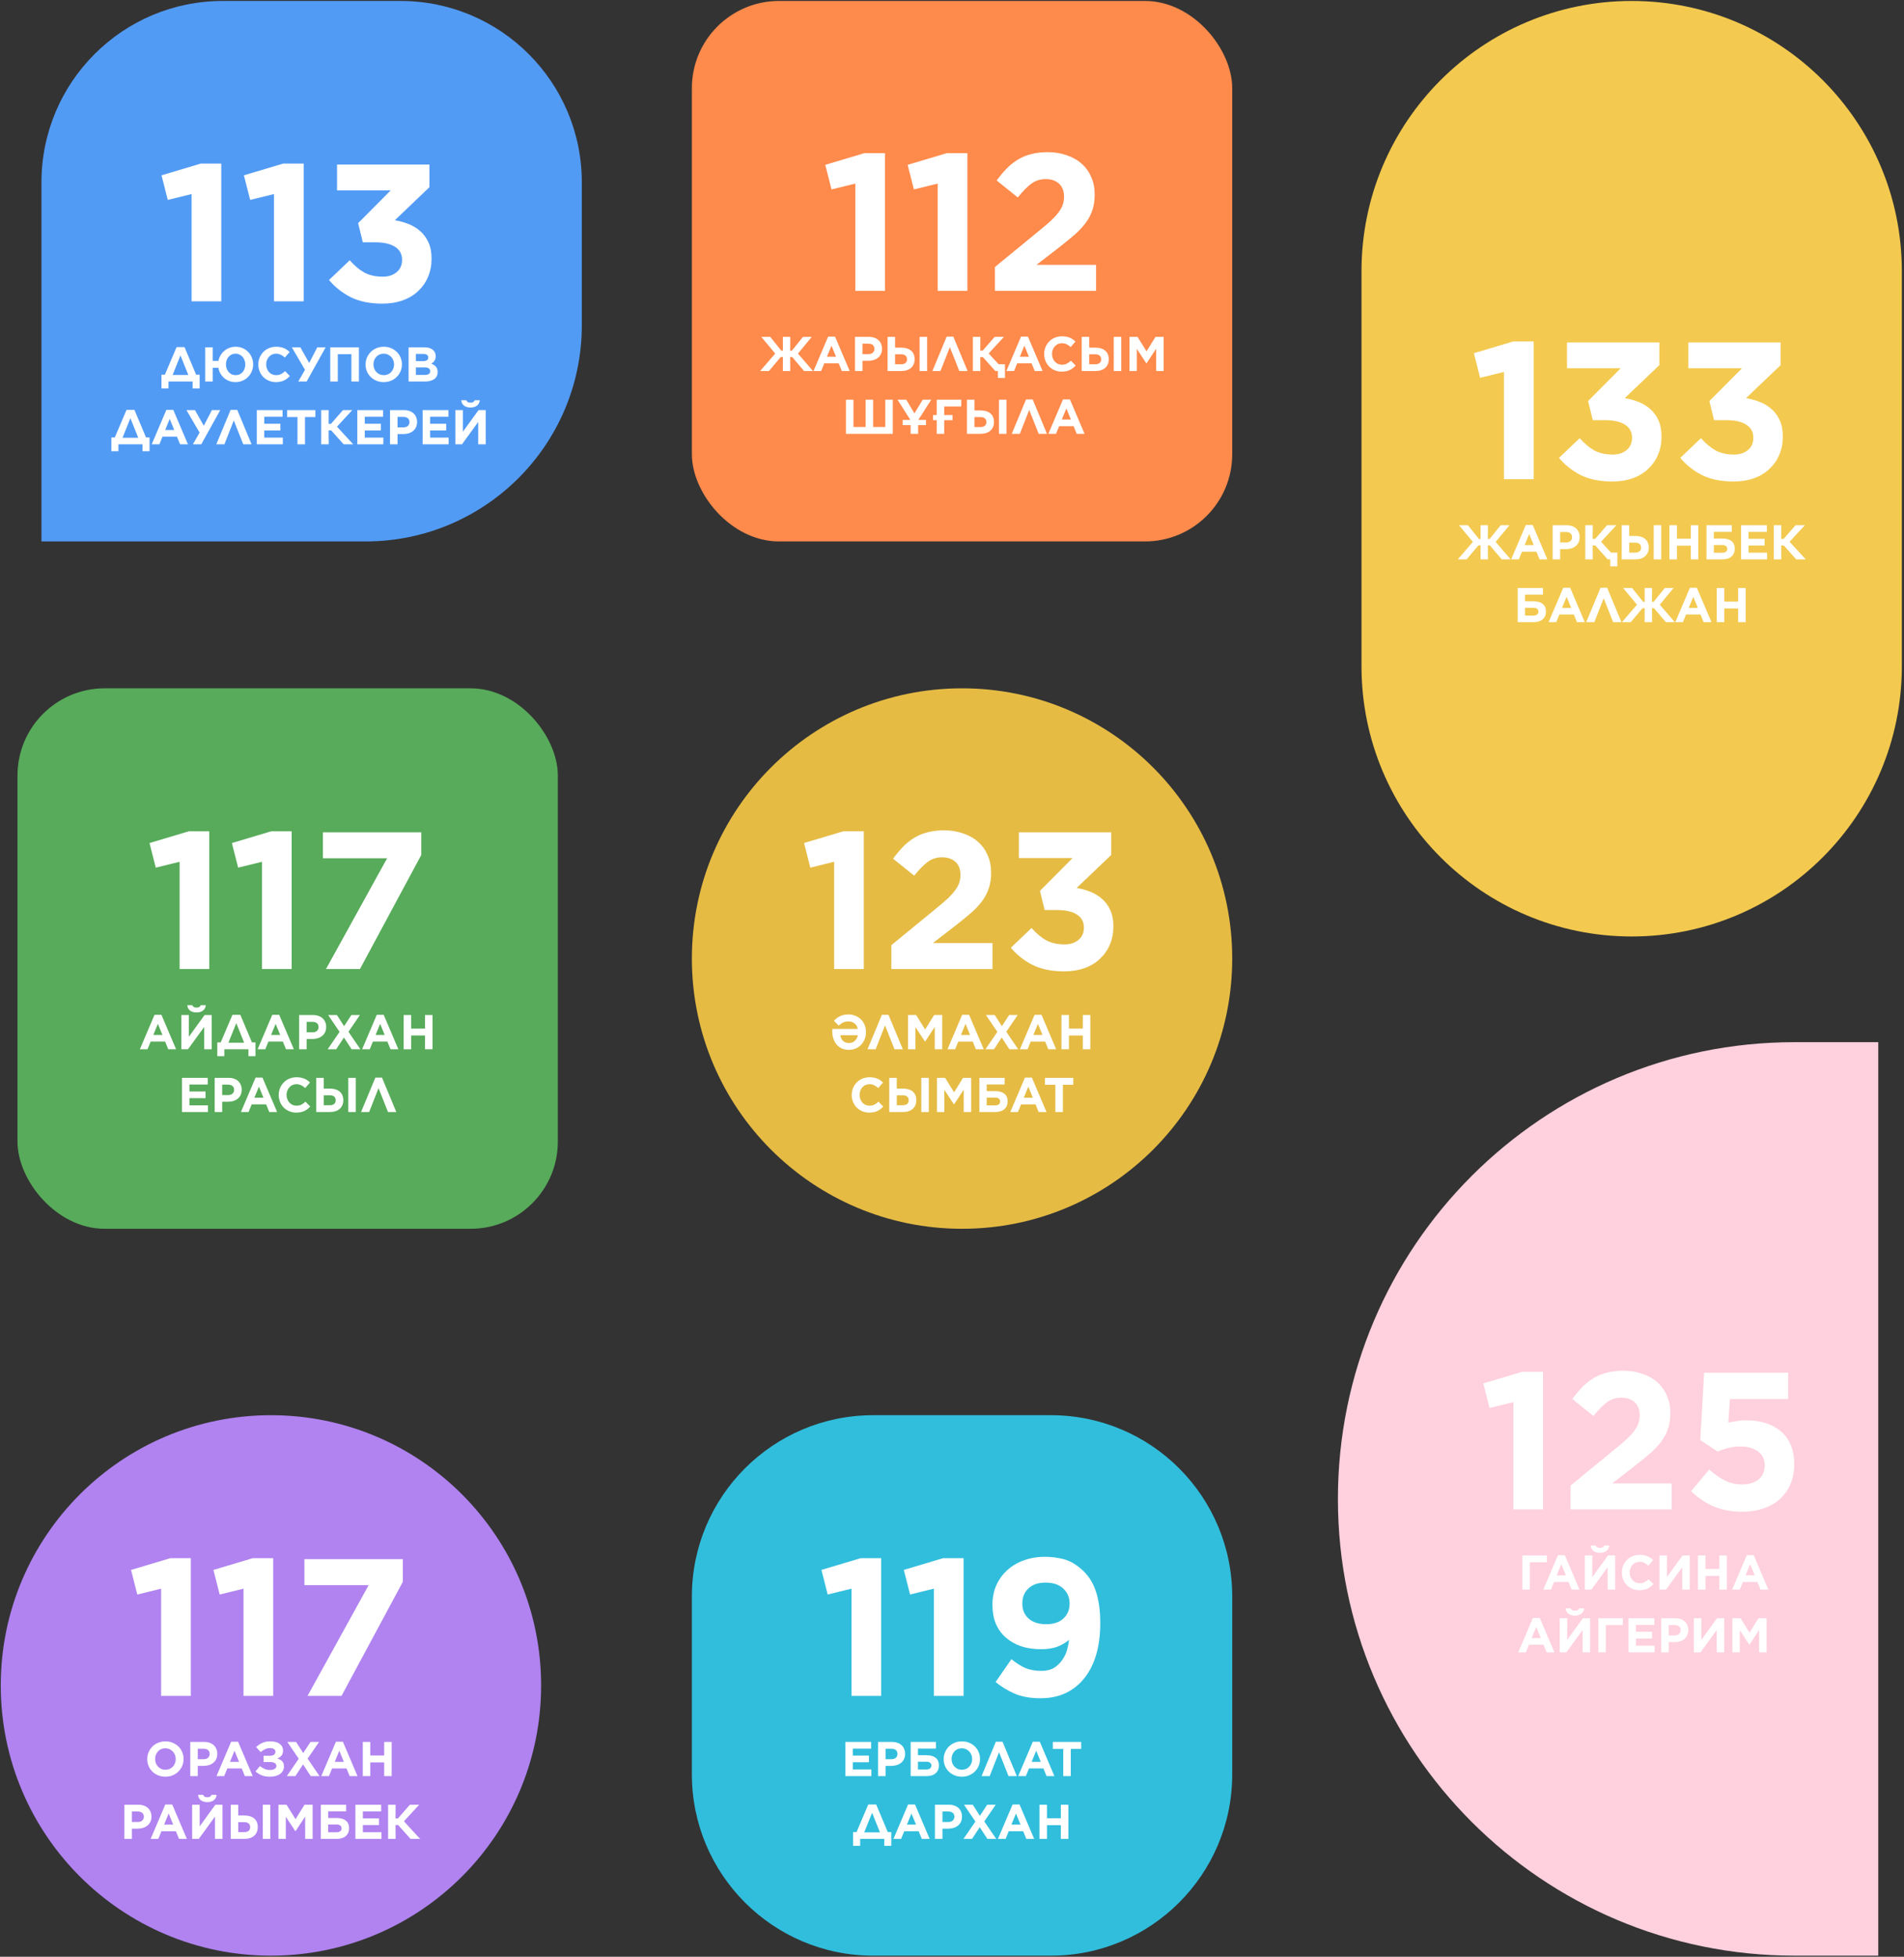
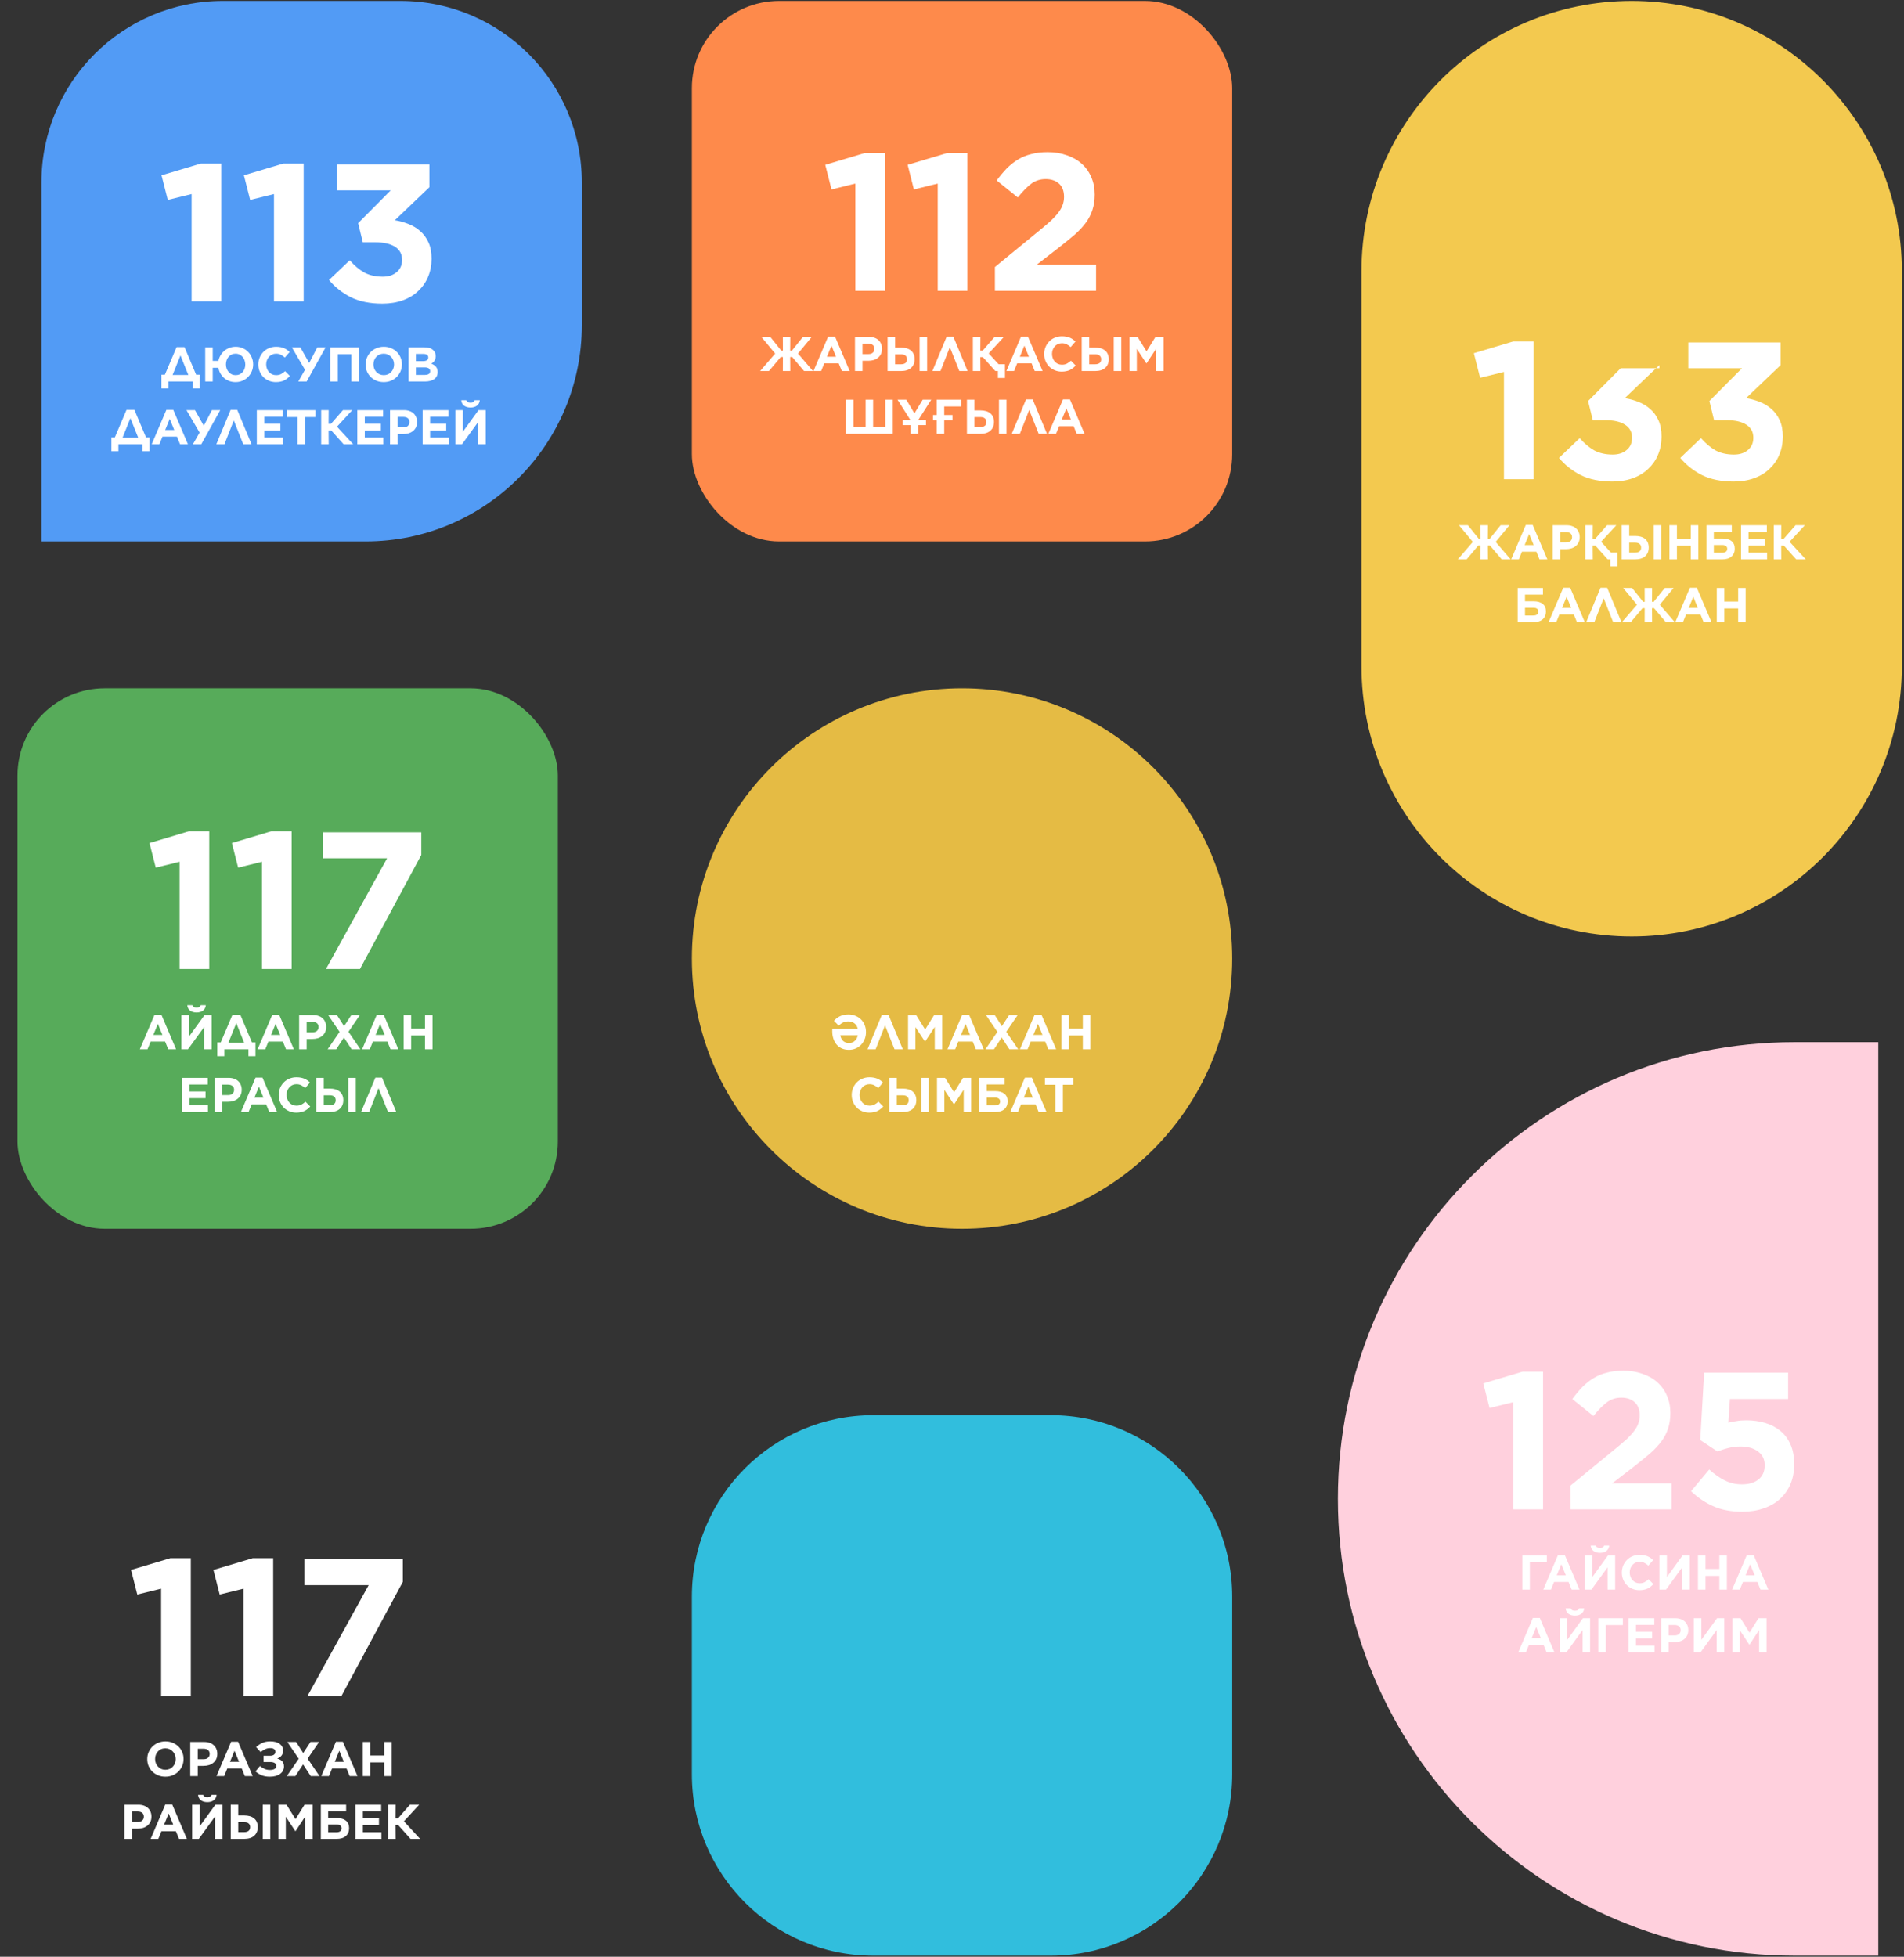
<svg xmlns="http://www.w3.org/2000/svg" width="546" height="561" viewBox="0 0 546 561" fill="none">
  <rect x="0" y="0" width="546" height="561" fill="#333333" stroke="none" />
  <rect x="198.404" y="0.275" width="154.954" height="154.954" rx="25" fill="#FE8A4B" />
  <path d="M383.667 429.739C383.667 357.416 442.296 298.788 514.619 298.788H538.622V560.69H514.619C442.296 560.69 383.667 502.061 383.667 429.739Z" fill="#FFD0DD" />
  <path d="M11.889 52.275C11.889 23.556 35.17 0.275 63.889 0.275H114.843C143.562 0.275 166.843 23.556 166.843 52.275V93.23C166.843 127.471 139.085 155.229 104.843 155.229H11.889V52.275Z" fill="#529BF5" />
-   <path d="M0.219 483.213C0.219 440.423 34.907 405.735 77.696 405.735C120.485 405.735 155.173 440.423 155.173 483.213C155.173 526.002 120.485 560.69 77.696 560.69C34.907 560.69 0.219 526.002 0.219 483.213Z" fill="#B083F0" />
  <path d="M390.428 77.752C390.428 34.963 425.116 0.275 467.906 0.275C510.695 0.275 545.383 34.963 545.383 77.752V191.009C545.383 233.799 510.695 268.486 467.906 268.486C425.116 268.486 390.428 233.799 390.428 191.009V77.752Z" fill="#F3C94F" />
  <rect x="5.013" y="197.339" width="154.954" height="154.954" rx="25" fill="#57AB5A" />
  <path d="M198.404 274.817C198.404 232.027 233.092 197.339 275.881 197.339C318.671 197.339 353.359 232.027 353.359 274.817C353.359 317.606 318.671 352.294 275.881 352.294C233.092 352.294 198.404 317.606 198.404 274.817Z" fill="#E5BB44" />
  <path d="M198.404 457.735C198.404 429.017 221.685 405.735 250.404 405.735H301.359C330.077 405.735 353.359 429.017 353.359 457.735V508.69C353.359 537.408 330.077 560.69 301.359 560.69H250.404C221.686 560.69 198.404 537.409 198.404 508.69V457.735Z" fill="#31BEDD" />
  <path d="M420.951 150.581L424.129 154.543H424.577L424.563 150.581H426.691L426.663 154.543H427.139L430.331 150.581H432.865L428.903 155.369L433.215 160.381H430.653L427.237 156.363H426.663L426.691 160.381H424.563L424.577 156.363H423.961L420.573 160.381H418.039L422.365 155.369L418.389 150.581H420.951ZM437.544 150.511H439.532L443.732 160.381H441.478L440.582 158.183H436.438L435.542 160.381H433.344L437.544 150.511ZM439.812 156.279L438.51 153.101L437.208 156.279H439.812ZM445.245 150.581H449.249C449.837 150.581 450.359 150.665 450.817 150.833C451.283 150.991 451.675 151.22 451.993 151.519C452.319 151.817 452.567 152.177 452.735 152.597C452.912 153.007 453.001 153.465 453.001 153.969V153.997C453.001 154.566 452.898 155.065 452.693 155.495C452.487 155.924 452.203 156.283 451.839 156.573C451.484 156.862 451.064 157.081 450.579 157.231C450.103 157.371 449.589 157.441 449.039 157.441H447.401V160.381H445.245V150.581ZM449.109 155.523C449.65 155.523 450.07 155.383 450.369 155.103C450.667 154.813 450.817 154.459 450.817 154.039V154.011C450.817 153.525 450.658 153.157 450.341 152.905C450.033 152.653 449.608 152.527 449.067 152.527H447.401V155.523H449.109ZM454.596 150.581H456.752L456.724 154.515H457.41L460.84 150.581H463.514L459.132 155.327L461.974 158.421H463.794V162.369H461.778V160.381H461.036L457.466 156.391H456.724L456.752 160.381H454.596V150.581ZM465.042 150.581H467.198V153.661H468.934C469.522 153.661 470.054 153.731 470.53 153.871C471.006 154.011 471.412 154.221 471.748 154.501C472.084 154.771 472.34 155.117 472.518 155.537C472.704 155.947 472.798 156.423 472.798 156.965V156.979C472.798 158.024 472.457 158.855 471.776 159.471C471.104 160.077 470.128 160.381 468.85 160.381H465.042V150.581ZM474.226 150.581H476.382V160.381H474.226V150.581ZM468.892 158.435C469.424 158.435 469.844 158.318 470.152 158.085C470.46 157.842 470.614 157.483 470.614 157.007V156.993C470.614 156.545 470.469 156.199 470.18 155.957C469.89 155.705 469.466 155.579 468.906 155.579H467.198V158.435H468.892ZM478.727 150.581H480.883V154.459H484.859V150.581H487.015V160.381H484.859V156.447H480.883V160.381H478.727V150.581ZM489.364 150.581H496.616V152.485H491.464V154.389H493.928C495.048 154.389 495.916 154.636 496.532 155.131C497.157 155.625 497.47 156.349 497.47 157.301V157.315C497.47 158.257 497.157 159.004 496.532 159.555C495.916 160.105 495.02 160.381 493.844 160.381H489.364V150.581ZM493.886 158.477C494.306 158.477 494.647 158.383 494.908 158.197C495.179 158.001 495.314 157.721 495.314 157.357V157.343C495.314 156.997 495.188 156.731 494.936 156.545C494.693 156.349 494.348 156.251 493.9 156.251H491.464V158.477H493.886ZM499.276 150.581H506.668V152.499H501.418V154.487H506.038V156.405H501.418V158.463H506.738V160.381H499.276V150.581ZM508.655 150.581H510.811L510.783 154.515H511.469L514.899 150.581H517.573L513.191 155.327L517.839 160.381H515.095L511.525 156.391H510.783L510.811 160.381H508.655V150.581ZM435.216 168.581H442.468V170.485H437.316V172.389H439.78C440.9 172.389 441.768 172.636 442.384 173.131C443.01 173.625 443.322 174.349 443.322 175.301V175.315C443.322 176.257 443.01 177.004 442.384 177.555C441.768 178.105 440.872 178.381 439.696 178.381H435.216V168.581ZM439.738 176.477C440.158 176.477 440.499 176.383 440.76 176.197C441.031 176.001 441.166 175.721 441.166 175.357V175.343C441.166 174.997 441.04 174.731 440.788 174.545C440.546 174.349 440.2 174.251 439.752 174.251H437.316V176.477H439.738ZM448.283 168.511H450.271L454.471 178.381H452.217L451.321 176.183H447.177L446.281 178.381H444.083L448.283 168.511ZM450.551 174.279L449.249 171.101L447.947 174.279H450.551ZM464.979 178.381H462.599L459.883 171.535L457.195 178.381H454.871L458.973 168.511H460.877L464.979 178.381ZM468.017 168.581L471.195 172.543H471.643L471.629 168.581H473.757L473.729 172.543H474.205L477.397 168.581H479.931L475.969 173.369L480.281 178.381H477.719L474.303 174.363H473.729L473.757 178.381H471.629L471.643 174.363H471.027L467.639 178.381H465.105L469.431 173.369L465.455 168.581H468.017ZM484.61 168.511H486.598L490.798 178.381H488.544L487.648 176.183H483.504L482.608 178.381H480.41L484.61 168.511ZM486.878 174.279L485.576 171.101L484.274 174.279H486.878ZM492.31 168.581H494.466V172.459H498.442V168.581H500.598V178.381H498.442V174.447H494.466V178.381H492.31V168.581Z" fill="white" />
  <path d="M44.308 290.947H46.296L50.496 300.817H48.242L47.346 298.619H43.202L42.306 300.817H40.108L44.308 290.947ZM46.576 296.715L45.274 293.537L43.972 296.715H46.576ZM58.561 300.817V294.419L53.913 300.817H52.009V291.017H54.165V297.219L58.659 291.017H60.717V300.817H58.561ZM56.363 290.275C55.616 290.275 55 290.097 54.515 289.743C54.039 289.379 53.768 288.861 53.703 288.189H55.159C55.243 288.403 55.373 288.571 55.551 288.693C55.737 288.814 56.008 288.875 56.363 288.875C56.717 288.875 56.983 288.814 57.161 288.693C57.347 288.571 57.483 288.403 57.567 288.189H59.023C58.957 288.861 58.682 289.379 58.197 289.743C57.721 290.097 57.109 290.275 56.363 290.275ZM63.293 298.857L66.653 290.947H68.921L72.253 298.857H73.261V302.805H71.245V300.817H64.329V302.805H62.313V298.857H63.293ZM65.505 298.941H70.013L67.759 293.327L65.505 298.941ZM78.078 290.947H80.066L84.266 300.817H82.012L81.116 298.619H76.972L76.076 300.817H73.878L78.078 290.947ZM80.346 296.715L79.044 293.537L77.742 296.715H80.346ZM85.778 291.017H89.782C90.37 291.017 90.893 291.101 91.35 291.269C91.817 291.427 92.209 291.656 92.526 291.955C92.853 292.253 93.1 292.613 93.268 293.033C93.445 293.443 93.534 293.901 93.534 294.405V294.433C93.534 295.002 93.431 295.501 93.226 295.931C93.021 296.36 92.736 296.719 92.372 297.009C92.017 297.298 91.597 297.517 91.112 297.667C90.636 297.807 90.123 297.877 89.572 297.877H87.934V300.817H85.778V291.017ZM89.642 295.959C90.183 295.959 90.603 295.819 90.902 295.539C91.201 295.249 91.35 294.895 91.35 294.475V294.447C91.35 293.961 91.192 293.593 90.874 293.341C90.566 293.089 90.141 292.963 89.6 292.963H87.934V295.959H89.642ZM103.204 291.017L99.928 295.805L103.344 300.817H100.824L98.626 297.457L96.414 300.817H93.964L97.38 295.833L94.104 291.017H96.624L98.668 294.195L100.754 291.017H103.204ZM108.046 290.947H110.034L114.234 300.817H111.98L111.084 298.619H106.94L106.044 300.817H103.846L108.046 290.947ZM110.314 296.715L109.012 293.537L107.71 296.715H110.314ZM115.747 291.017H117.903V294.895H121.879V291.017H124.035V300.817H121.879V296.883H117.903V300.817H115.747V291.017ZM52.179 309.017H59.572V310.935H54.322V312.923H58.941V314.841H54.322V316.899H59.642V318.817H52.179V309.017ZM61.558 309.017H65.562C66.15 309.017 66.673 309.101 67.13 309.269C67.597 309.427 67.989 309.656 68.306 309.955C68.633 310.253 68.88 310.613 69.048 311.033C69.226 311.443 69.314 311.901 69.314 312.405V312.433C69.314 313.002 69.212 313.501 69.006 313.931C68.801 314.36 68.516 314.719 68.152 315.009C67.798 315.298 67.378 315.517 66.892 315.667C66.416 315.807 65.903 315.877 65.352 315.877H63.714V318.817H61.558V309.017ZM65.422 313.959C65.964 313.959 66.384 313.819 66.682 313.539C66.981 313.249 67.13 312.895 67.13 312.475V312.447C67.13 311.961 66.972 311.593 66.654 311.341C66.346 311.089 65.922 310.963 65.38 310.963H63.714V313.959H65.422ZM73.286 308.947H75.274L79.474 318.817H77.22L76.324 316.619H72.18L71.284 318.817H69.086L73.286 308.947ZM75.554 314.715L74.252 311.537L72.95 314.715H75.554ZM84.949 318.985C84.231 318.985 83.563 318.854 82.947 318.593C82.331 318.331 81.799 317.977 81.351 317.529C80.903 317.071 80.553 316.535 80.301 315.919C80.049 315.303 79.923 314.645 79.923 313.945V313.917C79.923 313.217 80.049 312.563 80.301 311.957C80.553 311.341 80.903 310.804 81.351 310.347C81.799 309.88 82.336 309.516 82.961 309.255C83.587 308.984 84.277 308.849 85.033 308.849C85.491 308.849 85.906 308.886 86.279 308.961C86.662 309.035 87.007 309.138 87.315 309.269C87.623 309.399 87.908 309.558 88.169 309.745C88.431 309.931 88.673 310.137 88.897 310.361L87.525 311.943C87.143 311.597 86.751 311.327 86.349 311.131C85.957 310.935 85.514 310.837 85.019 310.837C84.609 310.837 84.226 310.916 83.871 311.075C83.526 311.233 83.227 311.453 82.975 311.733C82.723 312.013 82.527 312.339 82.387 312.713C82.247 313.077 82.177 313.469 82.177 313.889V313.917C82.177 314.337 82.247 314.733 82.387 315.107C82.527 315.48 82.719 315.807 82.961 316.087C83.213 316.367 83.512 316.591 83.857 316.759C84.212 316.917 84.599 316.997 85.019 316.997C85.579 316.997 86.051 316.894 86.433 316.689C86.825 316.483 87.213 316.203 87.595 315.849L88.967 317.235C88.715 317.505 88.454 317.748 88.183 317.963C87.913 318.177 87.614 318.364 87.287 318.523C86.97 318.672 86.62 318.784 86.237 318.859C85.855 318.943 85.425 318.985 84.949 318.985ZM90.693 309.017H92.849V312.097H94.585C95.173 312.097 95.705 312.167 96.181 312.307C96.657 312.447 97.063 312.657 97.399 312.937C97.735 313.207 97.992 313.553 98.169 313.973C98.356 314.383 98.449 314.859 98.449 315.401V315.415C98.449 316.46 98.109 317.291 97.427 317.907C96.755 318.513 95.78 318.817 94.501 318.817H90.693V309.017ZM99.877 309.017H102.033V318.817H99.877V309.017ZM94.543 316.871C95.075 316.871 95.495 316.754 95.803 316.521C96.111 316.278 96.265 315.919 96.265 315.443V315.429C96.265 314.981 96.121 314.635 95.831 314.393C95.542 314.141 95.117 314.015 94.557 314.015H92.849V316.871H94.543ZM113.647 318.817H111.267L108.551 311.971L105.863 318.817H103.539L107.641 308.947H109.545L113.647 318.817Z" fill="white" />
  <path d="M239.153 292.669C239.601 292.137 240.161 291.703 240.833 291.367C241.515 291.021 242.341 290.849 243.311 290.849C244.021 290.849 244.679 290.975 245.285 291.227C245.901 291.469 246.433 291.81 246.881 292.249C247.339 292.687 247.693 293.219 247.945 293.845C248.207 294.461 248.337 295.137 248.337 295.875V295.917C248.337 296.617 248.216 297.275 247.973 297.891C247.731 298.497 247.395 299.034 246.965 299.501C246.536 299.958 246.018 300.322 245.411 300.593C244.814 300.854 244.161 300.985 243.451 300.985C242.639 300.985 241.93 300.84 241.323 300.551C240.726 300.261 240.231 299.874 239.839 299.389C239.447 298.894 239.153 298.329 238.957 297.695C238.761 297.051 238.663 296.383 238.663 295.693C238.663 295.534 238.663 295.408 238.663 295.315C238.673 295.221 238.682 295.109 238.691 294.979H245.985C245.827 294.269 245.5 293.737 245.005 293.383C244.52 293.019 243.955 292.837 243.311 292.837C242.723 292.837 242.215 292.939 241.785 293.145C241.356 293.341 240.936 293.644 240.525 294.055L239.153 292.669ZM243.451 299.039C244.123 299.039 244.679 298.833 245.117 298.423C245.565 298.012 245.859 297.471 245.999 296.799H240.973C241.02 297.116 241.109 297.415 241.239 297.695C241.37 297.965 241.538 298.203 241.743 298.409C241.958 298.605 242.205 298.759 242.485 298.871C242.775 298.983 243.097 299.039 243.451 299.039ZM258.893 300.817H256.513L253.797 293.971L251.109 300.817H248.785L252.887 290.947H254.791L258.893 300.817ZM260.398 291.017H262.722L265.298 295.161L267.874 291.017H270.198V300.817H268.056V294.419L265.298 298.605H265.242L262.512 294.461V300.817H260.398V291.017ZM275.912 290.947H277.9L282.1 300.817H279.846L278.95 298.619H274.806L273.91 300.817H271.712L275.912 290.947ZM278.18 296.715L276.878 293.537L275.576 296.715H278.18ZM291.838 291.017L288.562 295.805L291.978 300.817H289.458L287.26 297.457L285.048 300.817H282.598L286.014 295.833L282.738 291.017H285.258L287.302 294.195L289.388 291.017H291.838ZM296.68 290.947H298.668L302.868 300.817H300.614L299.718 298.619H295.574L294.678 300.817H292.48L296.68 290.947ZM298.948 296.715L297.646 293.537L296.344 296.715H298.948ZM304.381 291.017H306.537V294.895H310.513V291.017H312.669V300.817H310.513V296.883H306.537V300.817H304.381V291.017ZM249.268 318.985C248.549 318.985 247.882 318.854 247.266 318.593C246.65 318.331 246.118 317.977 245.67 317.529C245.222 317.071 244.872 316.535 244.62 315.919C244.368 315.303 244.242 314.645 244.242 313.945V313.917C244.242 313.217 244.368 312.563 244.62 311.957C244.872 311.341 245.222 310.804 245.67 310.347C246.118 309.88 246.654 309.516 247.28 309.255C247.905 308.984 248.596 308.849 249.352 308.849C249.809 308.849 250.224 308.886 250.598 308.961C250.98 309.035 251.326 309.138 251.634 309.269C251.942 309.399 252.226 309.558 252.488 309.745C252.749 309.931 252.992 310.137 253.216 310.361L251.844 311.943C251.461 311.597 251.069 311.327 250.668 311.131C250.276 310.935 249.832 310.837 249.338 310.837C248.927 310.837 248.544 310.916 248.19 311.075C247.844 311.233 247.546 311.453 247.294 311.733C247.042 312.013 246.846 312.339 246.706 312.713C246.566 313.077 246.496 313.469 246.496 313.889V313.917C246.496 314.337 246.566 314.733 246.706 315.107C246.846 315.48 247.037 315.807 247.28 316.087C247.532 316.367 247.83 316.591 248.176 316.759C248.53 316.917 248.918 316.997 249.338 316.997C249.898 316.997 250.369 316.894 250.752 316.689C251.144 316.483 251.531 316.203 251.914 315.849L253.286 317.235C253.034 317.505 252.772 317.748 252.502 317.963C252.231 318.177 251.932 318.364 251.606 318.523C251.288 318.672 250.938 318.784 250.556 318.859C250.173 318.943 249.744 318.985 249.268 318.985ZM255.011 309.017H257.167V312.097H258.903C259.491 312.097 260.023 312.167 260.499 312.307C260.975 312.447 261.381 312.657 261.717 312.937C262.053 313.207 262.31 313.553 262.487 313.973C262.674 314.383 262.767 314.859 262.767 315.401V315.415C262.767 316.46 262.427 317.291 261.745 317.907C261.073 318.513 260.098 318.817 258.819 318.817H255.011V309.017ZM264.195 309.017H266.351V318.817H264.195V309.017ZM258.861 316.871C259.393 316.871 259.813 316.754 260.121 316.521C260.429 316.278 260.583 315.919 260.583 315.443V315.429C260.583 314.981 260.439 314.635 260.149 314.393C259.86 314.141 259.435 314.015 258.875 314.015H257.167V316.871H258.861ZM268.697 309.017H271.021L273.597 313.161L276.173 309.017H278.497V318.817H276.355V312.419L273.597 316.605H273.541L270.811 312.461V318.817H268.697V309.017ZM280.851 309.017H288.103V310.921H282.951V312.825H285.415C286.535 312.825 287.403 313.072 288.019 313.567C288.645 314.061 288.957 314.785 288.957 315.737V315.751C288.957 316.693 288.645 317.44 288.019 317.991C287.403 318.541 286.507 318.817 285.331 318.817H280.851V309.017ZM285.373 316.913C285.793 316.913 286.134 316.819 286.395 316.633C286.666 316.437 286.801 316.157 286.801 315.793V315.779C286.801 315.433 286.675 315.167 286.423 314.981C286.181 314.785 285.835 314.687 285.387 314.687H282.951V316.913H285.373ZM293.918 308.947H295.906L300.106 318.817H297.852L296.956 316.619H292.812L291.916 318.817H289.718L293.918 308.947ZM296.186 314.715L294.884 311.537L293.582 314.715H296.186ZM302.643 311.005H299.661V309.017H307.781V311.005H304.799V318.817H302.643V311.005Z" fill="white" />
-   <path d="M242.413 499.413H249.805V501.331H244.555V503.319H249.175V505.237H244.555V507.295H249.875V509.213H242.413V499.413ZM251.792 499.413H255.796C256.384 499.413 256.906 499.497 257.364 499.665C257.83 499.823 258.222 500.052 258.54 500.351C258.866 500.649 259.114 501.009 259.282 501.429C259.459 501.839 259.548 502.297 259.548 502.801V502.829C259.548 503.398 259.445 503.897 259.24 504.327C259.034 504.756 258.75 505.115 258.386 505.405C258.031 505.694 257.611 505.913 257.126 506.063C256.65 506.203 256.136 506.273 255.586 506.273H253.948V509.213H251.792V499.413ZM255.656 504.355C256.197 504.355 256.617 504.215 256.916 503.935C257.214 503.645 257.364 503.291 257.364 502.871V502.843C257.364 502.357 257.205 501.989 256.888 501.737C256.58 501.485 256.155 501.359 255.614 501.359H253.948V504.355H255.656ZM261.143 499.413H268.395V501.317H263.243V503.221H265.707C266.827 503.221 267.695 503.468 268.311 503.963C268.937 504.457 269.249 505.181 269.249 506.133V506.147C269.249 507.089 268.937 507.836 268.311 508.387C267.695 508.937 266.799 509.213 265.623 509.213H261.143V499.413ZM265.665 507.309C266.085 507.309 266.426 507.215 266.687 507.029C266.958 506.833 267.093 506.553 267.093 506.189V506.175C267.093 505.829 266.967 505.563 266.715 505.377C266.473 505.181 266.127 505.083 265.679 505.083H263.243V507.309H265.665ZM275.815 509.381C275.059 509.381 274.364 509.25 273.729 508.989C273.095 508.718 272.544 508.359 272.077 507.911C271.62 507.453 271.261 506.921 270.999 506.315C270.747 505.699 270.621 505.041 270.621 504.341V504.313C270.621 503.613 270.752 502.959 271.013 502.353C271.275 501.737 271.634 501.2 272.091 500.743C272.558 500.276 273.109 499.912 273.743 499.651C274.387 499.38 275.087 499.245 275.843 499.245C276.599 499.245 277.295 499.38 277.929 499.651C278.564 499.912 279.11 500.271 279.567 500.729C280.034 501.177 280.393 501.709 280.645 502.325C280.907 502.931 281.037 503.585 281.037 504.285V504.313C281.037 505.013 280.907 505.671 280.645 506.287C280.384 506.893 280.02 507.43 279.553 507.897C279.096 508.354 278.545 508.718 277.901 508.989C277.267 509.25 276.571 509.381 275.815 509.381ZM275.843 507.393C276.273 507.393 276.669 507.313 277.033 507.155C277.397 506.996 277.705 506.777 277.957 506.497C278.219 506.217 278.419 505.895 278.559 505.531C278.709 505.157 278.783 504.761 278.783 504.341V504.313C278.783 503.893 278.709 503.496 278.559 503.123C278.419 502.749 278.214 502.423 277.943 502.143C277.682 501.863 277.369 501.643 277.005 501.485C276.641 501.317 276.245 501.233 275.815 501.233C275.377 501.233 274.975 501.312 274.611 501.471C274.257 501.629 273.949 501.849 273.687 502.129C273.435 502.409 273.235 502.735 273.085 503.109C272.945 503.473 272.875 503.865 272.875 504.285V504.313C272.875 504.733 272.945 505.129 273.085 505.503C273.235 505.876 273.44 506.203 273.701 506.483C273.972 506.763 274.285 506.987 274.639 507.155C275.003 507.313 275.405 507.393 275.843 507.393ZM291.589 509.213H289.209L286.493 502.367L283.805 509.213H281.481L285.583 499.343H287.487L291.589 509.213ZM296.181 499.343H298.169L302.369 509.213H300.115L299.219 507.015H295.075L294.179 509.213H291.981L296.181 499.343ZM298.449 505.111L297.147 501.933L295.845 505.111H298.449ZM304.906 501.401H301.924V499.413H310.044V501.401H307.062V509.213H304.906V501.401ZM245.624 525.253L248.984 517.343H251.252L254.584 525.253H255.592V529.201H253.576V527.213H246.66V529.201H244.644V525.253H245.624ZM247.836 525.337H252.344L250.09 519.723L247.836 525.337ZM260.409 517.343H262.397L266.597 527.213H264.343L263.447 525.015H259.303L258.407 527.213H256.209L260.409 517.343ZM262.677 523.111L261.375 519.933L260.073 523.111H262.677ZM268.109 517.413H272.113C272.701 517.413 273.224 517.497 273.681 517.665C274.148 517.823 274.54 518.052 274.857 518.351C275.184 518.649 275.431 519.009 275.599 519.429C275.776 519.839 275.865 520.297 275.865 520.801V520.829C275.865 521.398 275.762 521.897 275.557 522.327C275.352 522.756 275.067 523.115 274.703 523.405C274.348 523.694 273.928 523.913 273.443 524.063C272.967 524.203 272.454 524.273 271.903 524.273H270.265V527.213H268.109V517.413ZM271.973 522.355C272.514 522.355 272.934 522.215 273.233 521.935C273.532 521.645 273.681 521.291 273.681 520.871V520.843C273.681 520.357 273.522 519.989 273.205 519.737C272.897 519.485 272.472 519.359 271.931 519.359H270.265V522.355H271.973ZM285.535 517.413L282.259 522.201L285.675 527.213H283.155L280.957 523.853L278.745 527.213H276.295L279.711 522.229L276.435 517.413H278.955L280.999 520.591L283.085 517.413H285.535ZM290.377 517.343H292.365L296.565 527.213H294.311L293.415 525.015H289.271L288.375 527.213H286.177L290.377 517.343ZM292.645 523.111L291.343 519.933L290.041 523.111H292.645ZM298.078 517.413H300.234V521.291H304.21V517.413H306.366V527.213H304.21V523.279H300.234V527.213H298.078V517.413Z" fill="white" />
  <path d="M47.421 509.381C46.665 509.381 45.97 509.25 45.335 508.989C44.7 508.718 44.15 508.359 43.683 507.911C43.226 507.453 42.866 506.921 42.605 506.315C42.353 505.699 42.227 505.041 42.227 504.341V504.313C42.227 503.613 42.358 502.959 42.619 502.353C42.88 501.737 43.24 501.2 43.697 500.743C44.164 500.276 44.714 499.912 45.349 499.651C45.993 499.38 46.693 499.245 47.449 499.245C48.205 499.245 48.9 499.38 49.535 499.651C50.17 499.912 50.716 500.271 51.173 500.729C51.64 501.177 51.999 501.709 52.251 502.325C52.512 502.931 52.643 503.585 52.643 504.285V504.313C52.643 505.013 52.512 505.671 52.251 506.287C51.99 506.893 51.626 507.43 51.159 507.897C50.702 508.354 50.151 508.718 49.507 508.989C48.872 509.25 48.177 509.381 47.421 509.381ZM47.449 507.393C47.878 507.393 48.275 507.313 48.639 507.155C49.003 506.996 49.311 506.777 49.563 506.497C49.824 506.217 50.025 505.895 50.165 505.531C50.314 505.157 50.389 504.761 50.389 504.341V504.313C50.389 503.893 50.314 503.496 50.165 503.123C50.025 502.749 49.82 502.423 49.549 502.143C49.288 501.863 48.975 501.643 48.611 501.485C48.247 501.317 47.85 501.233 47.421 501.233C46.982 501.233 46.581 501.312 46.217 501.471C45.862 501.629 45.554 501.849 45.293 502.129C45.041 502.409 44.84 502.735 44.691 503.109C44.551 503.473 44.481 503.865 44.481 504.285V504.313C44.481 504.733 44.551 505.129 44.691 505.503C44.84 505.876 45.046 506.203 45.307 506.483C45.578 506.763 45.89 506.987 46.245 507.155C46.609 507.313 47.01 507.393 47.449 507.393ZM54.556 499.413H58.559C59.148 499.413 59.67 499.497 60.127 499.665C60.594 499.823 60.986 500.052 61.303 500.351C61.63 500.649 61.877 501.009 62.045 501.429C62.223 501.839 62.312 502.297 62.312 502.801V502.829C62.312 503.398 62.209 503.897 62.004 504.327C61.798 504.756 61.514 505.115 61.15 505.405C60.795 505.694 60.375 505.913 59.889 506.063C59.413 506.203 58.9 506.273 58.349 506.273H56.712V509.213H54.556V499.413ZM58.419 504.355C58.961 504.355 59.381 504.215 59.679 503.935C59.978 503.645 60.127 503.291 60.127 502.871V502.843C60.127 502.357 59.969 501.989 59.651 501.737C59.343 501.485 58.919 501.359 58.377 501.359H56.712V504.355H58.419ZM66.283 499.343H68.271L72.471 509.213H70.217L69.321 507.015H65.177L64.281 509.213H62.083L66.283 499.343ZM68.551 505.111L67.249 501.933L65.947 505.111H68.551ZM73.439 500.869C73.99 500.374 74.582 499.982 75.217 499.693C75.852 499.394 76.608 499.245 77.485 499.245C78.661 499.245 79.566 499.483 80.201 499.959C80.845 500.435 81.167 501.079 81.167 501.891V501.905C81.167 502.222 81.125 502.502 81.041 502.745C80.966 502.978 80.854 503.183 80.705 503.361C80.565 503.538 80.392 503.692 80.187 503.823C79.982 503.953 79.753 504.07 79.501 504.173C79.781 504.247 80.038 504.345 80.271 504.467C80.514 504.579 80.719 504.728 80.887 504.915C81.064 505.092 81.2 505.307 81.293 505.559C81.386 505.811 81.433 506.109 81.433 506.455V506.469C81.433 506.879 81.34 507.267 81.153 507.631C80.976 507.985 80.71 508.293 80.355 508.555C80.01 508.816 79.585 509.021 79.081 509.171C78.577 509.311 77.998 509.381 77.345 509.381C76.449 509.381 75.665 509.241 74.993 508.961C74.33 508.671 73.752 508.307 73.257 507.869L74.531 506.329C74.951 506.655 75.394 506.926 75.861 507.141C76.328 507.346 76.841 507.449 77.401 507.449C77.933 507.449 78.372 507.355 78.717 507.169C79.072 506.973 79.249 506.679 79.249 506.287V506.273C79.249 505.918 79.086 505.643 78.759 505.447C78.432 505.251 77.975 505.157 77.387 505.167H75.581V503.375H77.443C77.947 503.375 78.33 503.267 78.591 503.053C78.852 502.838 78.983 502.563 78.983 502.227V502.213C78.983 501.886 78.848 501.629 78.577 501.443C78.306 501.256 77.928 501.167 77.443 501.177C76.939 501.177 76.463 501.284 76.015 501.499C75.576 501.713 75.152 501.989 74.741 502.325L73.439 500.869ZM91.491 499.413L88.215 504.201L91.631 509.213H89.111L86.913 505.853L84.701 509.213H82.251L85.667 504.229L82.391 499.413H84.911L86.955 502.591L89.041 499.413H91.491ZM96.334 499.343H98.322L102.521 509.213H100.267L99.371 507.015H95.228L94.332 509.213H92.133L96.334 499.343ZM98.602 505.111L97.299 501.933L95.998 505.111H98.602ZM104.034 499.413H106.19V503.291H110.166V499.413H112.322V509.213H110.166V505.279H106.19V509.213H104.034V499.413ZM35.675 517.413H39.679C40.267 517.413 40.789 517.497 41.247 517.665C41.713 517.823 42.105 518.052 42.423 518.351C42.749 518.649 42.997 519.009 43.165 519.429C43.342 519.839 43.431 520.297 43.431 520.801V520.829C43.431 521.398 43.328 521.897 43.123 522.327C42.917 522.756 42.633 523.115 42.269 523.405C41.914 523.694 41.494 523.913 41.009 524.063C40.533 524.203 40.019 524.273 39.469 524.273H37.831V527.213H35.675V517.413ZM39.539 522.355C40.08 522.355 40.5 522.215 40.799 521.935C41.097 521.645 41.247 521.291 41.247 520.871V520.843C41.247 520.357 41.088 519.989 40.771 519.737C40.463 519.485 40.038 519.359 39.497 519.359H37.831V522.355H39.539ZM47.402 517.343H49.39L53.59 527.213H51.336L50.44 525.015H46.296L45.4 527.213H43.202L47.402 517.343ZM49.67 523.111L48.368 519.933L47.066 523.111H49.67ZM61.654 527.213V520.815L57.006 527.213H55.102V517.413H57.258V523.615L61.752 517.413H63.81V527.213H61.654ZM59.456 516.671C58.71 516.671 58.094 516.493 57.608 516.139C57.132 515.775 56.862 515.257 56.796 514.585H58.252C58.336 514.799 58.467 514.967 58.644 515.089C58.831 515.21 59.102 515.271 59.456 515.271C59.811 515.271 60.077 515.21 60.254 515.089C60.441 514.967 60.576 514.799 60.66 514.585H62.116C62.051 515.257 61.776 515.775 61.29 516.139C60.814 516.493 60.203 516.671 59.456 516.671ZM66.163 517.413H68.319V520.493H70.055C70.643 520.493 71.175 520.563 71.651 520.703C72.127 520.843 72.533 521.053 72.869 521.333C73.205 521.603 73.462 521.949 73.639 522.369C73.826 522.779 73.919 523.255 73.919 523.797V523.811C73.919 524.856 73.578 525.687 72.897 526.303C72.225 526.909 71.25 527.213 69.971 527.213H66.163V517.413ZM75.347 517.413H77.503V527.213H75.347V517.413ZM70.013 525.267C70.545 525.267 70.965 525.15 71.273 524.917C71.581 524.674 71.735 524.315 71.735 523.839V523.825C71.735 523.377 71.59 523.031 71.301 522.789C71.012 522.537 70.587 522.411 70.027 522.411H68.319V525.267H70.013ZM79.849 517.413H82.172L84.749 521.557L87.325 517.413H89.648V527.213H87.507V520.815L84.749 525.001H84.692L81.963 520.857V527.213H79.849V517.413ZM92.003 517.413H99.255V519.317H94.103V521.221H96.567C97.687 521.221 98.555 521.468 99.171 521.963C99.796 522.457 100.109 523.181 100.109 524.133V524.147C100.109 525.089 99.796 525.836 99.171 526.387C98.555 526.937 97.659 527.213 96.483 527.213H92.003V517.413ZM96.525 525.309C96.945 525.309 97.285 525.215 97.547 525.029C97.817 524.833 97.953 524.553 97.953 524.189V524.175C97.953 523.829 97.827 523.563 97.575 523.377C97.332 523.181 96.987 523.083 96.539 523.083H94.103V525.309H96.525ZM101.915 517.413H109.307V519.331H104.057V521.319H108.677V523.237H104.057V525.295H109.377V527.213H101.915V517.413ZM111.294 517.413H113.45L113.422 521.347H114.108L117.538 517.413H120.212L115.83 522.159L120.478 527.213H117.734L114.164 523.223H113.422L113.45 527.213H111.294V517.413Z" fill="white" />
  <path d="M220.882 96.581L224.06 100.543H224.508L224.494 96.581H226.622L226.594 100.543H227.07L230.262 96.581H232.796L228.834 101.369L233.146 106.381H230.584L227.168 102.363H226.594L226.622 106.381H224.494L224.508 102.363H223.892L220.504 106.381H217.97L222.296 101.369L218.32 96.581H220.882ZM237.475 96.511H239.463L243.663 106.381H241.409L240.513 104.183H236.369L235.473 106.381H233.275L237.475 96.511ZM239.743 102.279L238.441 99.101L237.139 102.279H239.743ZM245.176 96.581H249.18C249.768 96.581 250.29 96.665 250.748 96.833C251.214 96.991 251.606 97.22 251.924 97.519C252.25 97.817 252.498 98.177 252.666 98.597C252.843 99.007 252.932 99.465 252.932 99.969V99.997C252.932 100.566 252.829 101.065 252.624 101.495C252.418 101.924 252.134 102.283 251.77 102.573C251.415 102.862 250.995 103.081 250.51 103.231C250.034 103.371 249.52 103.441 248.97 103.441H247.332V106.381H245.176V96.581ZM249.04 101.523C249.581 101.523 250.001 101.383 250.3 101.103C250.598 100.813 250.748 100.459 250.748 100.039V100.011C250.748 99.525 250.589 99.157 250.272 98.905C249.964 98.653 249.539 98.527 248.998 98.527H247.332V101.523H249.04ZM254.527 96.581H256.683V99.661H258.419C259.007 99.661 259.539 99.731 260.015 99.871C260.491 100.011 260.897 100.221 261.233 100.501C261.569 100.771 261.826 101.117 262.003 101.537C262.19 101.947 262.283 102.423 262.283 102.965V102.979C262.283 104.024 261.943 104.855 261.261 105.471C260.589 106.077 259.614 106.381 258.335 106.381H254.527V96.581ZM263.711 96.581H265.867V106.381H263.711V96.581ZM258.377 104.435C258.909 104.435 259.329 104.318 259.637 104.085C259.945 103.842 260.099 103.483 260.099 103.007V102.993C260.099 102.545 259.955 102.199 259.665 101.957C259.376 101.705 258.951 101.579 258.391 101.579H256.683V104.435H258.377ZM277.481 106.381H275.101L272.385 99.535L269.697 106.381H267.373L271.475 96.511H273.379L277.481 106.381ZM278.986 96.581H281.142L281.114 100.515H281.8L285.23 96.581H287.904L283.522 101.327L286.364 104.421H288.184V108.369H286.168V106.381H285.426L281.856 102.391H281.114L281.142 106.381H278.986V96.581ZM292.791 96.511H294.779L298.979 106.381H296.725L295.829 104.183H291.685L290.789 106.381H288.591L292.791 96.511ZM295.059 102.279L293.757 99.101L292.455 102.279H295.059ZM304.455 106.549C303.736 106.549 303.069 106.418 302.453 106.157C301.837 105.895 301.305 105.541 300.857 105.093C300.409 104.635 300.059 104.099 299.807 103.483C299.555 102.867 299.429 102.209 299.429 101.509V101.481C299.429 100.781 299.555 100.127 299.807 99.521C300.059 98.905 300.409 98.368 300.857 97.911C301.305 97.444 301.842 97.08 302.467 96.819C303.092 96.548 303.783 96.413 304.539 96.413C304.996 96.413 305.412 96.45 305.785 96.525C306.168 96.599 306.513 96.702 306.821 96.833C307.129 96.963 307.414 97.122 307.675 97.309C307.936 97.495 308.179 97.701 308.403 97.925L307.031 99.507C306.648 99.161 306.256 98.891 305.855 98.695C305.463 98.499 305.02 98.401 304.525 98.401C304.114 98.401 303.732 98.48 303.377 98.639C303.032 98.797 302.733 99.017 302.481 99.297C302.229 99.577 302.033 99.903 301.893 100.277C301.753 100.641 301.683 101.033 301.683 101.453V101.481C301.683 101.901 301.753 102.297 301.893 102.671C302.033 103.044 302.224 103.371 302.467 103.651C302.719 103.931 303.018 104.155 303.363 104.323C303.718 104.481 304.105 104.561 304.525 104.561C305.085 104.561 305.556 104.458 305.939 104.253C306.331 104.047 306.718 103.767 307.101 103.413L308.473 104.799C308.221 105.069 307.96 105.312 307.689 105.527C307.418 105.741 307.12 105.928 306.793 106.087C306.476 106.236 306.126 106.348 305.743 106.423C305.36 106.507 304.931 106.549 304.455 106.549ZM310.199 96.581H312.355V99.661H314.091C314.679 99.661 315.211 99.731 315.687 99.871C316.163 100.011 316.569 100.221 316.905 100.501C317.241 100.771 317.498 101.117 317.675 101.537C317.862 101.947 317.955 102.423 317.955 102.965V102.979C317.955 104.024 317.614 104.855 316.933 105.471C316.261 106.077 315.286 106.381 314.007 106.381H310.199V96.581ZM319.383 96.581H321.539V106.381H319.383V96.581ZM314.049 104.435C314.581 104.435 315.001 104.318 315.309 104.085C315.617 103.842 315.771 103.483 315.771 103.007V102.993C315.771 102.545 315.626 102.199 315.337 101.957C315.048 101.705 314.623 101.579 314.063 101.579H312.355V104.435H314.049ZM323.885 96.581H326.209L328.785 100.725L331.361 96.581H333.685V106.381H331.543V99.983L328.785 104.169H328.729L325.999 100.025V106.381H323.885V96.581ZM242.585 114.581H244.741V122.421H248.227V114.581H250.383V122.421H253.869V114.581H256.025V124.381H242.585V114.581ZM261.134 121.875H258.866V120.391H261.05L257.368 114.581H259.888L262.226 118.515L264.606 114.581H267.056L263.346 120.391H265.544V121.875H263.29V124.381H261.134V121.875ZM268.612 120.475H267.562V118.991H268.612V114.581H275.654V116.541H270.768V118.991H273.148V120.475H270.768V124.381H268.612V120.475ZM277.284 114.581H279.44V117.661H281.176C281.764 117.661 282.296 117.731 282.772 117.871C283.248 118.011 283.654 118.221 283.99 118.501C284.326 118.771 284.583 119.117 284.76 119.537C284.947 119.947 285.04 120.423 285.04 120.965V120.979C285.04 122.024 284.699 122.855 284.018 123.471C283.346 124.077 282.371 124.381 281.092 124.381H277.284V114.581ZM286.468 114.581H288.624V124.381H286.468V114.581ZM281.134 122.435C281.666 122.435 282.086 122.318 282.394 122.085C282.702 121.842 282.856 121.483 282.856 121.007V120.993C282.856 120.545 282.711 120.199 282.422 119.957C282.133 119.705 281.708 119.579 281.148 119.579H279.44V122.435H281.134ZM300.238 124.381H297.858L295.142 117.535L292.454 124.381H290.13L294.232 114.511H296.136L300.238 124.381ZM304.83 114.511H306.818L311.018 124.381H308.764L307.868 122.183H303.724L302.828 124.381H300.63L304.83 114.511ZM307.098 120.279L305.796 117.101L304.494 120.279H307.098Z" fill="white" />
  <path d="M47.283 107.421L50.643 99.511H52.911L56.243 107.421H57.251V111.369H55.235V109.381H48.319V111.369H46.303V107.421H47.283ZM49.495 107.505H54.003L51.749 101.891L49.495 107.505ZM58.845 99.581H61.001V103.459H62.639C62.751 102.889 62.951 102.362 63.241 101.877C63.53 101.382 63.889 100.953 64.319 100.589C64.748 100.225 65.238 99.94 65.789 99.735C66.339 99.52 66.937 99.413 67.581 99.413C68.309 99.413 68.981 99.548 69.597 99.819C70.213 100.08 70.74 100.444 71.179 100.911C71.627 101.368 71.972 101.905 72.215 102.521C72.467 103.127 72.593 103.771 72.593 104.453V104.481C72.593 105.171 72.467 105.825 72.215 106.441C71.963 107.047 71.613 107.584 71.165 108.051C70.717 108.508 70.185 108.872 69.569 109.143C68.953 109.413 68.281 109.549 67.553 109.549C66.909 109.549 66.307 109.446 65.747 109.241C65.187 109.026 64.692 108.737 64.263 108.373C63.843 107.999 63.488 107.565 63.199 107.071C62.919 106.567 62.727 106.025 62.625 105.447H61.001V109.381H58.845V99.581ZM67.581 107.561C68.001 107.561 68.379 107.481 68.715 107.323C69.051 107.164 69.34 106.949 69.583 106.679C69.825 106.399 70.012 106.072 70.143 105.699C70.273 105.325 70.339 104.929 70.339 104.509V104.481C70.339 104.061 70.269 103.664 70.129 103.291C69.998 102.917 69.811 102.591 69.569 102.311C69.326 102.031 69.032 101.811 68.687 101.653C68.351 101.485 67.973 101.401 67.553 101.401C67.133 101.401 66.755 101.48 66.419 101.639C66.083 101.797 65.793 102.017 65.551 102.297C65.308 102.567 65.121 102.889 64.991 103.263C64.86 103.636 64.795 104.033 64.795 104.453V104.481C64.795 104.901 64.86 105.297 64.991 105.671C65.131 106.044 65.322 106.371 65.565 106.651C65.807 106.931 66.097 107.155 66.433 107.323C66.778 107.481 67.161 107.561 67.581 107.561ZM79.105 109.549C78.386 109.549 77.719 109.418 77.103 109.157C76.487 108.895 75.954 108.541 75.507 108.093C75.058 107.635 74.709 107.099 74.457 106.483C74.204 105.867 74.079 105.209 74.079 104.509V104.481C74.079 103.781 74.204 103.127 74.457 102.521C74.709 101.905 75.058 101.368 75.507 100.911C75.954 100.444 76.491 100.08 77.117 99.819C77.742 99.548 78.433 99.413 79.189 99.413C79.646 99.413 80.061 99.45 80.434 99.525C80.817 99.599 81.162 99.702 81.471 99.833C81.778 99.963 82.063 100.122 82.325 100.309C82.586 100.495 82.829 100.701 83.052 100.925L81.68 102.507C81.298 102.161 80.906 101.891 80.504 101.695C80.112 101.499 79.669 101.401 79.174 101.401C78.764 101.401 78.381 101.48 78.026 101.639C77.681 101.797 77.382 102.017 77.13 102.297C76.879 102.577 76.683 102.903 76.543 103.277C76.403 103.641 76.332 104.033 76.332 104.453V104.481C76.332 104.901 76.403 105.297 76.543 105.671C76.683 106.044 76.874 106.371 77.117 106.651C77.368 106.931 77.667 107.155 78.013 107.323C78.367 107.481 78.754 107.561 79.174 107.561C79.734 107.561 80.206 107.458 80.588 107.253C80.981 107.047 81.368 106.767 81.751 106.413L83.123 107.799C82.871 108.069 82.609 108.312 82.338 108.527C82.068 108.741 81.769 108.928 81.442 109.087C81.125 109.236 80.775 109.348 80.392 109.423C80.01 109.507 79.581 109.549 79.105 109.549ZM85.541 109.381L87.459 106.021L83.693 99.581H86.129L88.663 104.061L90.987 99.581H93.381L87.935 109.381H85.541ZM94.706 99.581H102.924V109.381H100.768V101.541H96.862V109.381H94.706V99.581ZM110.034 109.549C109.278 109.549 108.583 109.418 107.948 109.157C107.314 108.886 106.763 108.527 106.296 108.079C105.839 107.621 105.48 107.089 105.218 106.483C104.966 105.867 104.84 105.209 104.84 104.509V104.481C104.84 103.781 104.971 103.127 105.232 102.521C105.494 101.905 105.853 101.368 106.31 100.911C106.777 100.444 107.328 100.08 107.962 99.819C108.606 99.548 109.306 99.413 110.062 99.413C110.818 99.413 111.514 99.548 112.148 99.819C112.783 100.08 113.329 100.439 113.786 100.897C114.253 101.345 114.612 101.877 114.864 102.493C115.126 103.099 115.256 103.753 115.256 104.453V104.481C115.256 105.181 115.126 105.839 114.864 106.455C114.603 107.061 114.239 107.598 113.772 108.065C113.315 108.522 112.764 108.886 112.12 109.157C111.486 109.418 110.79 109.549 110.034 109.549ZM110.062 107.561C110.492 107.561 110.888 107.481 111.252 107.323C111.616 107.164 111.924 106.945 112.176 106.665C112.438 106.385 112.638 106.063 112.778 105.699C112.928 105.325 113.002 104.929 113.002 104.509V104.481C113.002 104.061 112.928 103.664 112.778 103.291C112.638 102.917 112.433 102.591 112.162 102.311C111.901 102.031 111.588 101.811 111.224 101.653C110.86 101.485 110.464 101.401 110.034 101.401C109.596 101.401 109.194 101.48 108.83 101.639C108.476 101.797 108.168 102.017 107.906 102.297C107.654 102.577 107.454 102.903 107.304 103.277C107.164 103.641 107.094 104.033 107.094 104.453V104.481C107.094 104.901 107.164 105.297 107.304 105.671C107.454 106.044 107.659 106.371 107.92 106.651C108.191 106.931 108.504 107.155 108.858 107.323C109.222 107.481 109.624 107.561 110.062 107.561ZM117.169 99.581H121.719C122.848 99.581 123.702 99.87 124.281 100.449C124.729 100.897 124.953 101.452 124.953 102.115V102.143C124.953 102.423 124.915 102.67 124.841 102.885C124.775 103.099 124.682 103.295 124.561 103.473C124.449 103.641 124.313 103.79 124.155 103.921C124.005 104.051 123.842 104.163 123.665 104.257C124.234 104.471 124.682 104.765 125.009 105.139C125.335 105.503 125.499 106.011 125.499 106.665V106.693C125.499 107.141 125.41 107.533 125.233 107.869C125.065 108.205 124.817 108.485 124.491 108.709C124.173 108.933 123.786 109.101 123.329 109.213C122.881 109.325 122.381 109.381 121.831 109.381H117.169V99.581ZM122.811 102.479C122.811 102.152 122.689 101.905 122.447 101.737C122.204 101.559 121.854 101.471 121.397 101.471H119.269V103.543H121.257C121.733 103.543 122.111 103.463 122.391 103.305C122.671 103.137 122.811 102.871 122.811 102.507V102.479ZM123.357 106.399C123.357 106.072 123.231 105.815 122.979 105.629C122.727 105.433 122.321 105.335 121.761 105.335H119.269V107.491H121.831C122.307 107.491 122.68 107.407 122.951 107.239C123.221 107.061 123.357 106.791 123.357 106.427V106.399ZM32.921 125.421L36.281 117.511H38.549L41.881 125.421H42.889V129.369H40.873V127.381H33.957V129.369H31.941V125.421H32.921ZM35.133 125.505H39.641L37.387 119.891L35.133 125.505ZM47.706 117.511H49.694L53.894 127.381H51.64L50.744 125.183H46.6L45.704 127.381H43.506L47.706 117.511ZM49.974 123.279L48.672 120.101L47.37 123.279H49.974ZM55.319 127.381L57.237 124.021L53.471 117.581H55.907L58.441 122.061L60.765 117.581H63.159L57.713 127.381H55.319ZM72.139 127.381H69.759L67.043 120.535L64.355 127.381H62.031L66.133 117.511H68.037L72.139 127.381ZM73.644 117.581H81.036V119.499H75.786V121.487H80.406V123.405H75.786V125.463H81.106V127.381H73.644V117.581ZM85.305 119.569H82.323V117.581H90.443V119.569H87.461V127.381H85.305V119.569ZM92.101 117.581H94.257L94.229 121.515H94.915L98.345 117.581H101.019L96.637 122.327L101.285 127.381H98.541L94.971 123.391H94.229L94.257 127.381H92.101V117.581ZM102.465 117.581H109.857V119.499H104.607V121.487H109.227V123.405H104.607V125.463H109.927V127.381H102.465V117.581ZM111.844 117.581H115.848C116.436 117.581 116.958 117.665 117.416 117.833C117.882 117.991 118.274 118.22 118.592 118.519C118.918 118.817 119.166 119.177 119.334 119.597C119.511 120.007 119.6 120.465 119.6 120.969V120.997C119.6 121.566 119.497 122.065 119.292 122.495C119.086 122.924 118.802 123.283 118.438 123.573C118.083 123.862 117.663 124.081 117.178 124.231C116.702 124.371 116.188 124.441 115.638 124.441H114V127.381H111.844V117.581ZM115.708 122.523C116.249 122.523 116.669 122.383 116.968 122.103C117.266 121.813 117.416 121.459 117.416 121.039V121.011C117.416 120.525 117.257 120.157 116.94 119.905C116.632 119.653 116.207 119.527 115.666 119.527H114V122.523H115.708ZM121.195 117.581H128.587V119.499H123.337V121.487H127.957V123.405H123.337V125.463H128.657V127.381H121.195V117.581ZM137.126 127.381V120.983L132.478 127.381H130.574V117.581H132.73V123.783L137.224 117.581H139.282V127.381H137.126ZM134.928 116.839C134.181 116.839 133.565 116.661 133.08 116.307C132.604 115.943 132.333 115.425 132.268 114.753H133.724C133.808 114.967 133.939 115.135 134.116 115.257C134.303 115.378 134.573 115.439 134.928 115.439C135.283 115.439 135.549 115.378 135.726 115.257C135.913 115.135 136.048 114.967 136.132 114.753H137.588C137.523 115.425 137.247 115.943 136.762 116.307C136.286 116.661 135.675 116.839 134.928 116.839Z" fill="white" />
  <path d="M436.549 445.939H443.591V447.899H438.705V455.739H436.549V445.939ZM446.759 445.869H448.747L452.947 455.739H450.693L449.797 453.541H445.653L444.757 455.739H442.559L446.759 445.869ZM449.027 451.637L447.725 448.459L446.423 451.637H449.027ZM461.012 455.739V449.341L456.364 455.739H454.46V445.939H456.616V452.141L461.11 445.939H463.168V455.739H461.012ZM458.814 445.197C458.067 445.197 457.451 445.019 456.966 444.665C456.49 444.301 456.219 443.783 456.154 443.111H457.61C457.694 443.325 457.824 443.493 458.002 443.615C458.188 443.736 458.459 443.797 458.814 443.797C459.168 443.797 459.434 443.736 459.612 443.615C459.798 443.493 459.934 443.325 460.018 443.111H461.474C461.408 443.783 461.133 444.301 460.648 444.665C460.172 445.019 459.56 445.197 458.814 445.197ZM470.112 455.907C469.393 455.907 468.726 455.776 468.11 455.515C467.494 455.253 466.962 454.899 466.514 454.451C466.066 453.993 465.716 453.457 465.464 452.841C465.212 452.225 465.086 451.567 465.086 450.867V450.839C465.086 450.139 465.212 449.485 465.464 448.879C465.716 448.263 466.066 447.726 466.514 447.269C466.962 446.802 467.499 446.438 468.124 446.177C468.749 445.906 469.44 445.771 470.196 445.771C470.653 445.771 471.069 445.808 471.442 445.883C471.825 445.957 472.17 446.06 472.478 446.191C472.786 446.321 473.071 446.48 473.332 446.667C473.593 446.853 473.836 447.059 474.06 447.283L472.688 448.865C472.305 448.519 471.913 448.249 471.512 448.053C471.12 447.857 470.677 447.759 470.182 447.759C469.771 447.759 469.389 447.838 469.034 447.997C468.689 448.155 468.39 448.375 468.138 448.655C467.886 448.935 467.69 449.261 467.55 449.635C467.41 449.999 467.34 450.391 467.34 450.811V450.839C467.34 451.259 467.41 451.655 467.55 452.029C467.69 452.402 467.881 452.729 468.124 453.009C468.376 453.289 468.675 453.513 469.02 453.681C469.375 453.839 469.762 453.919 470.182 453.919C470.742 453.919 471.213 453.816 471.596 453.611C471.988 453.405 472.375 453.125 472.758 452.771L474.13 454.157C473.878 454.427 473.617 454.67 473.346 454.885C473.075 455.099 472.777 455.286 472.45 455.445C472.133 455.594 471.783 455.706 471.4 455.781C471.017 455.865 470.588 455.907 470.112 455.907ZM482.408 455.739V449.341L477.76 455.739H475.856V445.939H478.012V452.141L482.506 445.939H484.564V455.739H482.408ZM486.917 445.939H489.073V449.817H493.049V445.939H495.205V455.739H493.049V451.805H489.073V455.739H486.917V445.939ZM500.913 445.869H502.901L507.101 455.739H504.847L503.951 453.541H499.807L498.911 455.739H496.713L500.913 445.869ZM503.181 451.637L501.879 448.459L500.577 451.637H503.181ZM439.574 463.869H441.562L445.762 473.739H443.508L442.612 471.541H438.468L437.572 473.739H435.374L439.574 463.869ZM441.842 469.637L440.54 466.459L439.238 469.637H441.842ZM453.827 473.739V467.341L449.179 473.739H447.275V463.939H449.431V470.141L453.925 463.939H455.983V473.739H453.827ZM451.629 463.197C450.882 463.197 450.266 463.019 449.781 462.665C449.305 462.301 449.034 461.783 448.969 461.111H450.425C450.509 461.325 450.64 461.493 450.817 461.615C451.004 461.736 451.274 461.797 451.629 461.797C451.984 461.797 452.25 461.736 452.427 461.615C452.614 461.493 452.749 461.325 452.833 461.111H454.289C454.224 461.783 453.948 462.301 453.463 462.665C452.987 463.019 452.376 463.197 451.629 463.197ZM458.336 463.939H465.378V465.899H460.492V473.739H458.336V463.939ZM467.004 463.939H474.396V465.857H469.146V467.845H473.766V469.763H469.146V471.821H474.466V473.739H467.004V463.939ZM476.382 463.939H480.386C480.974 463.939 481.497 464.023 481.954 464.191C482.421 464.349 482.813 464.578 483.13 464.877C483.457 465.175 483.704 465.535 483.872 465.955C484.05 466.365 484.138 466.823 484.138 467.327V467.355C484.138 467.924 484.036 468.423 483.83 468.853C483.625 469.282 483.34 469.641 482.976 469.931C482.622 470.22 482.202 470.439 481.716 470.589C481.24 470.729 480.727 470.799 480.176 470.799H478.538V473.739H476.382V463.939ZM480.246 468.881C480.788 468.881 481.208 468.741 481.506 468.461C481.805 468.171 481.954 467.817 481.954 467.397V467.369C481.954 466.883 481.796 466.515 481.478 466.263C481.17 466.011 480.746 465.885 480.204 465.885H478.538V468.881H480.246ZM492.286 473.739V467.341L487.638 473.739H485.734V463.939H487.89V470.141L492.384 463.939H494.442V473.739H492.286ZM496.795 463.939H499.119L501.695 468.083L504.271 463.939H506.595V473.739H504.453V467.341L501.695 471.527H501.639L498.909 467.383V473.739H496.795V463.939Z" fill="white" />
-   <path d="M431.28 106.637L424.448 108.317L422.656 101.261L433.912 97.901H439.792V137.381H431.28V106.637ZM462.353 138.053C458.806 138.053 455.782 137.437 453.281 136.205C450.817 134.935 448.745 133.293 447.065 131.277L453.001 125.621C454.345 127.151 455.745 128.327 457.201 129.149C458.694 129.933 460.449 130.325 462.465 130.325C464.108 130.325 465.433 129.895 466.441 129.037C467.486 128.178 468.009 127.021 468.009 125.565V125.453C468.009 123.847 467.337 122.615 465.993 121.757C464.649 120.898 462.764 120.469 460.337 120.469H456.753L455.409 114.981L464.761 105.573H449.361V98.181H475.849V104.677L465.937 114.141C467.281 114.365 468.569 114.719 469.801 115.205C471.07 115.69 472.19 116.362 473.161 117.221C474.169 118.079 474.972 119.162 475.569 120.469C476.166 121.738 476.465 123.287 476.465 125.117V125.229C476.465 127.095 476.129 128.813 475.457 130.381C474.822 131.911 473.889 133.255 472.657 134.413C471.462 135.57 469.988 136.466 468.233 137.101C466.478 137.735 464.518 138.053 462.353 138.053ZM497.134 138.053C493.587 138.053 490.563 137.437 488.062 136.205C485.598 134.935 483.526 133.293 481.846 131.277L487.782 125.621C489.126 127.151 490.526 128.327 491.982 129.149C493.475 129.933 495.23 130.325 497.246 130.325C498.889 130.325 500.214 129.895 501.222 129.037C502.267 128.178 502.79 127.021 502.79 125.565V125.453C502.79 123.847 502.118 122.615 500.774 121.757C499.43 120.898 497.545 120.469 495.118 120.469H491.534L490.19 114.981L499.542 105.573H484.142V98.181H510.63V104.677L500.718 114.141C502.062 114.365 503.35 114.719 504.582 115.205C505.851 115.69 506.971 116.362 507.942 117.221C508.95 118.079 509.753 119.162 510.35 120.469C510.947 121.738 511.246 123.287 511.246 125.117V125.229C511.246 127.095 510.91 128.813 510.238 130.381C509.603 131.911 508.67 133.255 507.438 134.413C506.243 135.57 504.769 136.466 503.014 137.101C501.259 137.735 499.299 138.053 497.134 138.053Z" fill="white" />
+   <path d="M431.28 106.637L424.448 108.317L422.656 101.261L433.912 97.901H439.792V137.381H431.28V106.637ZM462.353 138.053C458.806 138.053 455.782 137.437 453.281 136.205C450.817 134.935 448.745 133.293 447.065 131.277L453.001 125.621C454.345 127.151 455.745 128.327 457.201 129.149C458.694 129.933 460.449 130.325 462.465 130.325C464.108 130.325 465.433 129.895 466.441 129.037C467.486 128.178 468.009 127.021 468.009 125.565V125.453C468.009 123.847 467.337 122.615 465.993 121.757C464.649 120.898 462.764 120.469 460.337 120.469H456.753L455.409 114.981L464.761 105.573H449.361H475.849V104.677L465.937 114.141C467.281 114.365 468.569 114.719 469.801 115.205C471.07 115.69 472.19 116.362 473.161 117.221C474.169 118.079 474.972 119.162 475.569 120.469C476.166 121.738 476.465 123.287 476.465 125.117V125.229C476.465 127.095 476.129 128.813 475.457 130.381C474.822 131.911 473.889 133.255 472.657 134.413C471.462 135.57 469.988 136.466 468.233 137.101C466.478 137.735 464.518 138.053 462.353 138.053ZM497.134 138.053C493.587 138.053 490.563 137.437 488.062 136.205C485.598 134.935 483.526 133.293 481.846 131.277L487.782 125.621C489.126 127.151 490.526 128.327 491.982 129.149C493.475 129.933 495.23 130.325 497.246 130.325C498.889 130.325 500.214 129.895 501.222 129.037C502.267 128.178 502.79 127.021 502.79 125.565V125.453C502.79 123.847 502.118 122.615 500.774 121.757C499.43 120.898 497.545 120.469 495.118 120.469H491.534L490.19 114.981L499.542 105.573H484.142V98.181H510.63V104.677L500.718 114.141C502.062 114.365 503.35 114.719 504.582 115.205C505.851 115.69 506.971 116.362 507.942 117.221C508.95 118.079 509.753 119.162 510.35 120.469C510.947 121.738 511.246 123.287 511.246 125.117V125.229C511.246 127.095 510.91 128.813 510.238 130.381C509.603 131.911 508.67 133.255 507.438 134.413C506.243 135.57 504.769 136.466 503.014 137.101C501.259 137.735 499.299 138.053 497.134 138.053Z" fill="white" />
  <path d="M51.497 247.073L44.665 248.753L42.873 241.697L54.129 238.337H60.009V277.817H51.497V247.073ZM75.122 247.073L68.29 248.753L66.498 241.697L77.754 238.337H83.634V277.817H75.122V247.073ZM111.011 246.065H92.587V238.617H120.811V245.113L103.227 277.817H93.483L111.011 246.065Z" fill="white" />
-   <path d="M239.201 247.073L232.369 248.753L230.577 241.697L241.833 238.337H247.713V277.817H239.201V247.073ZM255.602 270.985L268.65 260.289C269.882 259.281 270.927 258.385 271.786 257.601C272.645 256.779 273.335 256.014 273.858 255.305C274.418 254.558 274.81 253.849 275.034 253.177C275.295 252.467 275.426 251.702 275.426 250.881C275.426 249.201 274.941 247.931 273.97 247.073C272.999 246.214 271.73 245.785 270.162 245.785C268.631 245.785 267.269 246.214 266.074 247.073C264.917 247.931 263.61 249.257 262.154 251.049L256.106 246.177C257.077 244.87 258.047 243.713 259.018 242.705C260.026 241.697 261.09 240.857 262.21 240.185C263.367 239.475 264.637 238.953 266.018 238.617C267.399 238.243 268.967 238.057 270.722 238.057C272.738 238.057 274.567 238.355 276.21 238.953C277.89 239.513 279.309 240.315 280.466 241.361C281.661 242.406 282.575 243.675 283.21 245.169C283.882 246.662 284.218 248.323 284.218 250.153V250.265C284.218 251.907 283.994 253.382 283.546 254.689C283.135 255.958 282.501 257.171 281.642 258.329C280.821 259.449 279.757 260.587 278.45 261.745C277.143 262.865 275.631 264.097 273.914 265.441L267.53 270.369H284.61V277.817H255.602V270.985ZM305.165 278.489C301.618 278.489 298.594 277.873 296.093 276.641C293.629 275.371 291.557 273.729 289.877 271.713L295.813 266.057C297.157 267.587 298.557 268.763 300.013 269.585C301.506 270.369 303.261 270.761 305.277 270.761C306.919 270.761 308.245 270.331 309.253 269.473C310.298 268.614 310.821 267.457 310.821 266.001V265.889C310.821 264.283 310.149 263.051 308.805 262.193C307.461 261.334 305.575 260.905 303.149 260.905H299.565L298.221 255.417L307.573 246.009H292.173V238.617H318.661V245.113L308.749 254.577C310.093 254.801 311.381 255.155 312.613 255.641C313.882 256.126 315.002 256.798 315.973 257.657C316.981 258.515 317.783 259.598 318.381 260.905C318.978 262.174 319.277 263.723 319.277 265.553V265.665C319.277 267.531 318.941 269.249 318.269 270.817C317.634 272.347 316.701 273.691 315.469 274.849C314.274 276.006 312.799 276.902 311.045 277.537C309.29 278.171 307.33 278.489 305.165 278.489Z" fill="white" />
-   <path d="M244.185 455.469L237.353 457.149L235.561 450.093L246.817 446.733H252.697V486.213H244.185V455.469ZM267.81 455.469L260.978 457.149L259.186 450.093L270.442 446.733H276.322V486.213H267.81V455.469ZM298.603 479.045C300.097 479.045 301.329 478.746 302.299 478.149C303.27 477.514 304.054 476.749 304.651 475.853C305.286 474.957 305.734 474.005 305.995 472.997C306.294 471.951 306.481 470.999 306.555 470.141C305.547 470.999 304.39 471.671 303.083 472.157C301.777 472.605 300.283 472.829 298.603 472.829C296.475 472.829 294.553 472.549 292.835 471.989C291.118 471.391 289.643 470.551 288.411 469.469C287.179 468.386 286.227 467.061 285.555 465.493C284.921 463.925 284.603 462.151 284.603 460.173V460.061C284.603 458.082 284.958 456.253 285.667 454.573C286.414 452.893 287.441 451.455 288.747 450.261C290.054 449.029 291.622 448.077 293.451 447.405C295.318 446.695 297.353 446.341 299.555 446.341C300.862 446.341 302.038 446.434 303.083 446.621C304.166 446.77 305.155 447.013 306.051 447.349C306.947 447.685 307.787 448.133 308.571 448.693C309.355 449.215 310.121 449.85 310.867 450.597C311.577 451.306 312.211 452.109 312.771 453.005C313.331 453.901 313.817 454.946 314.227 456.141C314.638 457.335 314.955 458.698 315.179 460.229C315.403 461.722 315.515 463.439 315.515 465.381V465.493C315.515 468.666 315.142 471.578 314.395 474.229C313.649 476.842 312.547 479.082 311.091 480.949C309.673 482.815 307.899 484.271 305.771 485.317C303.643 486.362 301.179 486.885 298.379 486.885C295.505 486.885 293.059 486.455 291.043 485.597C289.027 484.738 287.179 483.618 285.499 482.237L290.035 475.685C291.454 476.842 292.817 477.701 294.123 478.261C295.43 478.783 296.923 479.045 298.603 479.045ZM300.003 465.661C302.131 465.661 303.774 465.119 304.931 464.037C306.126 462.917 306.723 461.517 306.723 459.837V459.725C306.723 457.97 306.107 456.533 304.875 455.413C303.681 454.293 302.001 453.733 299.835 453.733C297.707 453.733 296.065 454.293 294.907 455.413C293.75 456.495 293.171 457.914 293.171 459.669V459.781C293.171 461.535 293.769 462.954 294.963 464.037C296.195 465.119 297.875 465.661 300.003 465.661Z" fill="white" />
  <path d="M46.203 455.469L39.371 457.149L37.579 450.093L48.835 446.733H54.715V486.213H46.203V455.469ZM69.828 455.469L62.996 457.149L61.204 450.093L72.46 446.733H78.34V486.213H69.828V455.469ZM105.717 454.461H87.293V447.013H115.517V453.509L97.933 486.213H88.189L105.717 454.461Z" fill="white" />
  <path d="M245.279 52.637L238.447 54.317L236.655 47.261L247.911 43.901H253.791V83.381H245.279V52.637ZM268.904 52.637L262.072 54.317L260.28 47.261L271.536 43.901H277.416V83.381H268.904V52.637ZM285.305 76.549L298.353 65.853C299.585 64.845 300.63 63.949 301.489 63.165C302.348 62.343 303.038 61.578 303.561 60.869C304.121 60.122 304.513 59.413 304.737 58.741C304.998 58.031 305.129 57.266 305.129 56.445C305.129 54.765 304.644 53.495 303.673 52.637C302.702 51.778 301.433 51.349 299.865 51.349C298.334 51.349 296.972 51.778 295.777 52.637C294.62 53.495 293.313 54.821 291.857 56.613L285.809 51.741C286.78 50.434 287.75 49.277 288.721 48.269C289.729 47.261 290.793 46.421 291.913 45.749C293.07 45.039 294.34 44.517 295.721 44.181C297.102 43.807 298.67 43.621 300.425 43.621C302.441 43.621 304.27 43.919 305.913 44.517C307.593 45.077 309.012 45.879 310.169 46.925C311.364 47.97 312.278 49.239 312.913 50.733C313.585 52.226 313.921 53.887 313.921 55.717V55.829C313.921 57.471 313.697 58.946 313.249 60.253C312.838 61.522 312.204 62.735 311.345 63.893C310.524 65.013 309.46 66.151 308.153 67.309C306.846 68.429 305.334 69.661 303.617 71.005L297.233 75.933H314.313V83.381H285.305V76.549Z" fill="white" />
  <path d="M54.942 55.637L48.11 57.317L46.318 50.261L57.574 46.901H63.454V86.381H54.942V55.637ZM78.567 55.637L71.735 57.317L69.943 50.261L81.199 46.901H87.079V86.381H78.567V55.637ZM109.64 87.053C106.094 87.053 103.07 86.437 100.568 85.205C98.104 83.935 96.032 82.293 94.352 80.277L100.288 74.621C101.632 76.151 103.032 77.327 104.488 78.149C105.982 78.933 107.736 79.325 109.752 79.325C111.395 79.325 112.72 78.895 113.728 78.037C114.774 77.178 115.296 76.021 115.296 74.565V74.453C115.296 72.847 114.624 71.615 113.28 70.757C111.936 69.898 110.051 69.469 107.624 69.469H104.04L102.696 63.981L112.048 54.573H96.648V47.181H123.136V53.677L113.224 63.141C114.568 63.365 115.856 63.719 117.088 64.205C118.358 64.69 119.478 65.362 120.448 66.221C121.456 67.079 122.259 68.162 122.856 69.469C123.454 70.738 123.752 72.287 123.752 74.117V74.229C123.752 76.095 123.416 77.813 122.744 79.381C122.11 80.911 121.176 82.255 119.944 83.413C118.75 84.57 117.275 85.466 115.52 86.101C113.766 86.735 111.806 87.053 109.64 87.053Z" fill="white" />
  <path d="M433.979 401.995L427.147 403.675L425.355 396.619L436.611 393.259H442.491V432.739H433.979V401.995ZM450.38 425.907L463.428 415.211C464.66 414.203 465.705 413.307 466.564 412.523C467.423 411.701 468.113 410.936 468.636 410.227C469.196 409.48 469.588 408.771 469.812 408.099C470.073 407.389 470.204 406.624 470.204 405.803C470.204 404.123 469.719 402.853 468.748 401.995C467.777 401.136 466.508 400.707 464.94 400.707C463.409 400.707 462.047 401.136 460.852 401.995C459.695 402.853 458.388 404.179 456.932 405.971L450.884 401.099C451.855 399.792 452.825 398.635 453.796 397.627C454.804 396.619 455.868 395.779 456.988 395.107C458.145 394.397 459.415 393.875 460.796 393.539C462.177 393.165 463.745 392.979 465.5 392.979C467.516 392.979 469.345 393.277 470.988 393.875C472.668 394.435 474.087 395.237 475.244 396.283C476.439 397.328 477.353 398.597 477.988 400.091C478.66 401.584 478.996 403.245 478.996 405.075V405.187C478.996 406.829 478.772 408.304 478.324 409.611C477.913 410.88 477.279 412.093 476.42 413.251C475.599 414.371 474.535 415.509 473.228 416.667C471.921 417.787 470.409 419.019 468.692 420.363L462.308 425.291H479.388V432.739H450.38V425.907ZM499.607 433.411C496.433 433.411 493.671 432.888 491.319 431.843C488.967 430.797 486.839 429.36 484.935 427.531L490.143 421.315C491.636 422.659 493.129 423.704 494.623 424.451C496.116 425.197 497.74 425.571 499.495 425.571C501.511 425.571 503.097 425.104 504.255 424.171C505.449 423.237 506.047 421.893 506.047 420.139V420.027C506.047 418.347 505.393 417.04 504.087 416.107C502.817 415.173 501.156 414.707 499.103 414.707C497.871 414.707 496.695 414.856 495.575 415.155C494.492 415.416 493.484 415.752 492.551 416.163L487.567 412.859L488.687 393.539H512.767V401.099H496.079L495.631 407.875C496.415 407.688 497.199 407.539 497.983 407.427C498.767 407.277 499.7 407.203 500.783 407.203C502.687 407.203 504.46 407.445 506.103 407.931C507.783 408.416 509.239 409.163 510.471 410.171C511.74 411.179 512.729 412.485 513.439 414.091C514.148 415.659 514.503 417.544 514.503 419.747V419.859C514.503 421.949 514.148 423.835 513.439 425.515C512.729 427.157 511.721 428.576 510.415 429.771C509.145 430.928 507.577 431.824 505.711 432.459C503.881 433.093 501.847 433.411 499.607 433.411Z" fill="white" />
</svg>